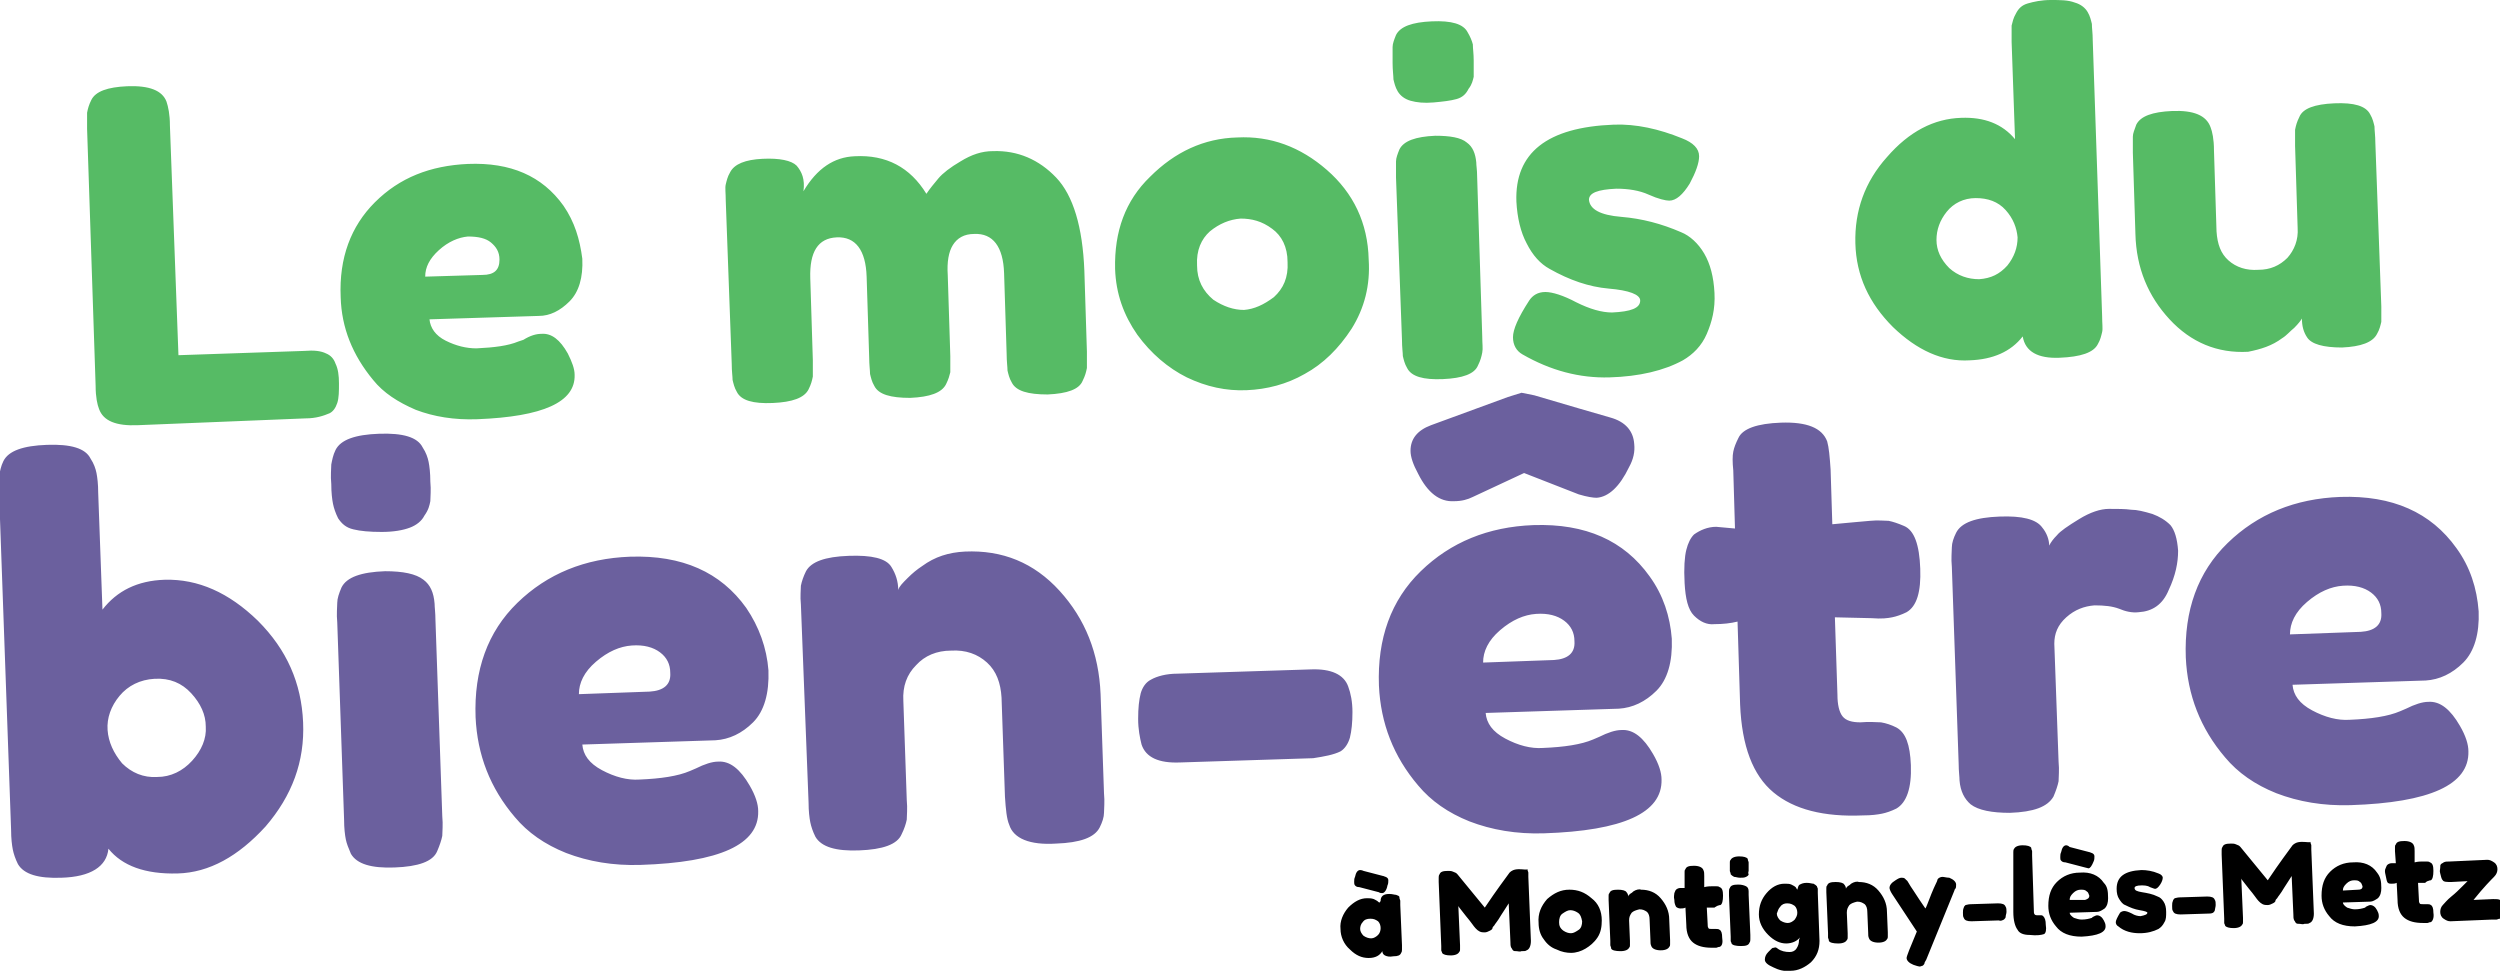
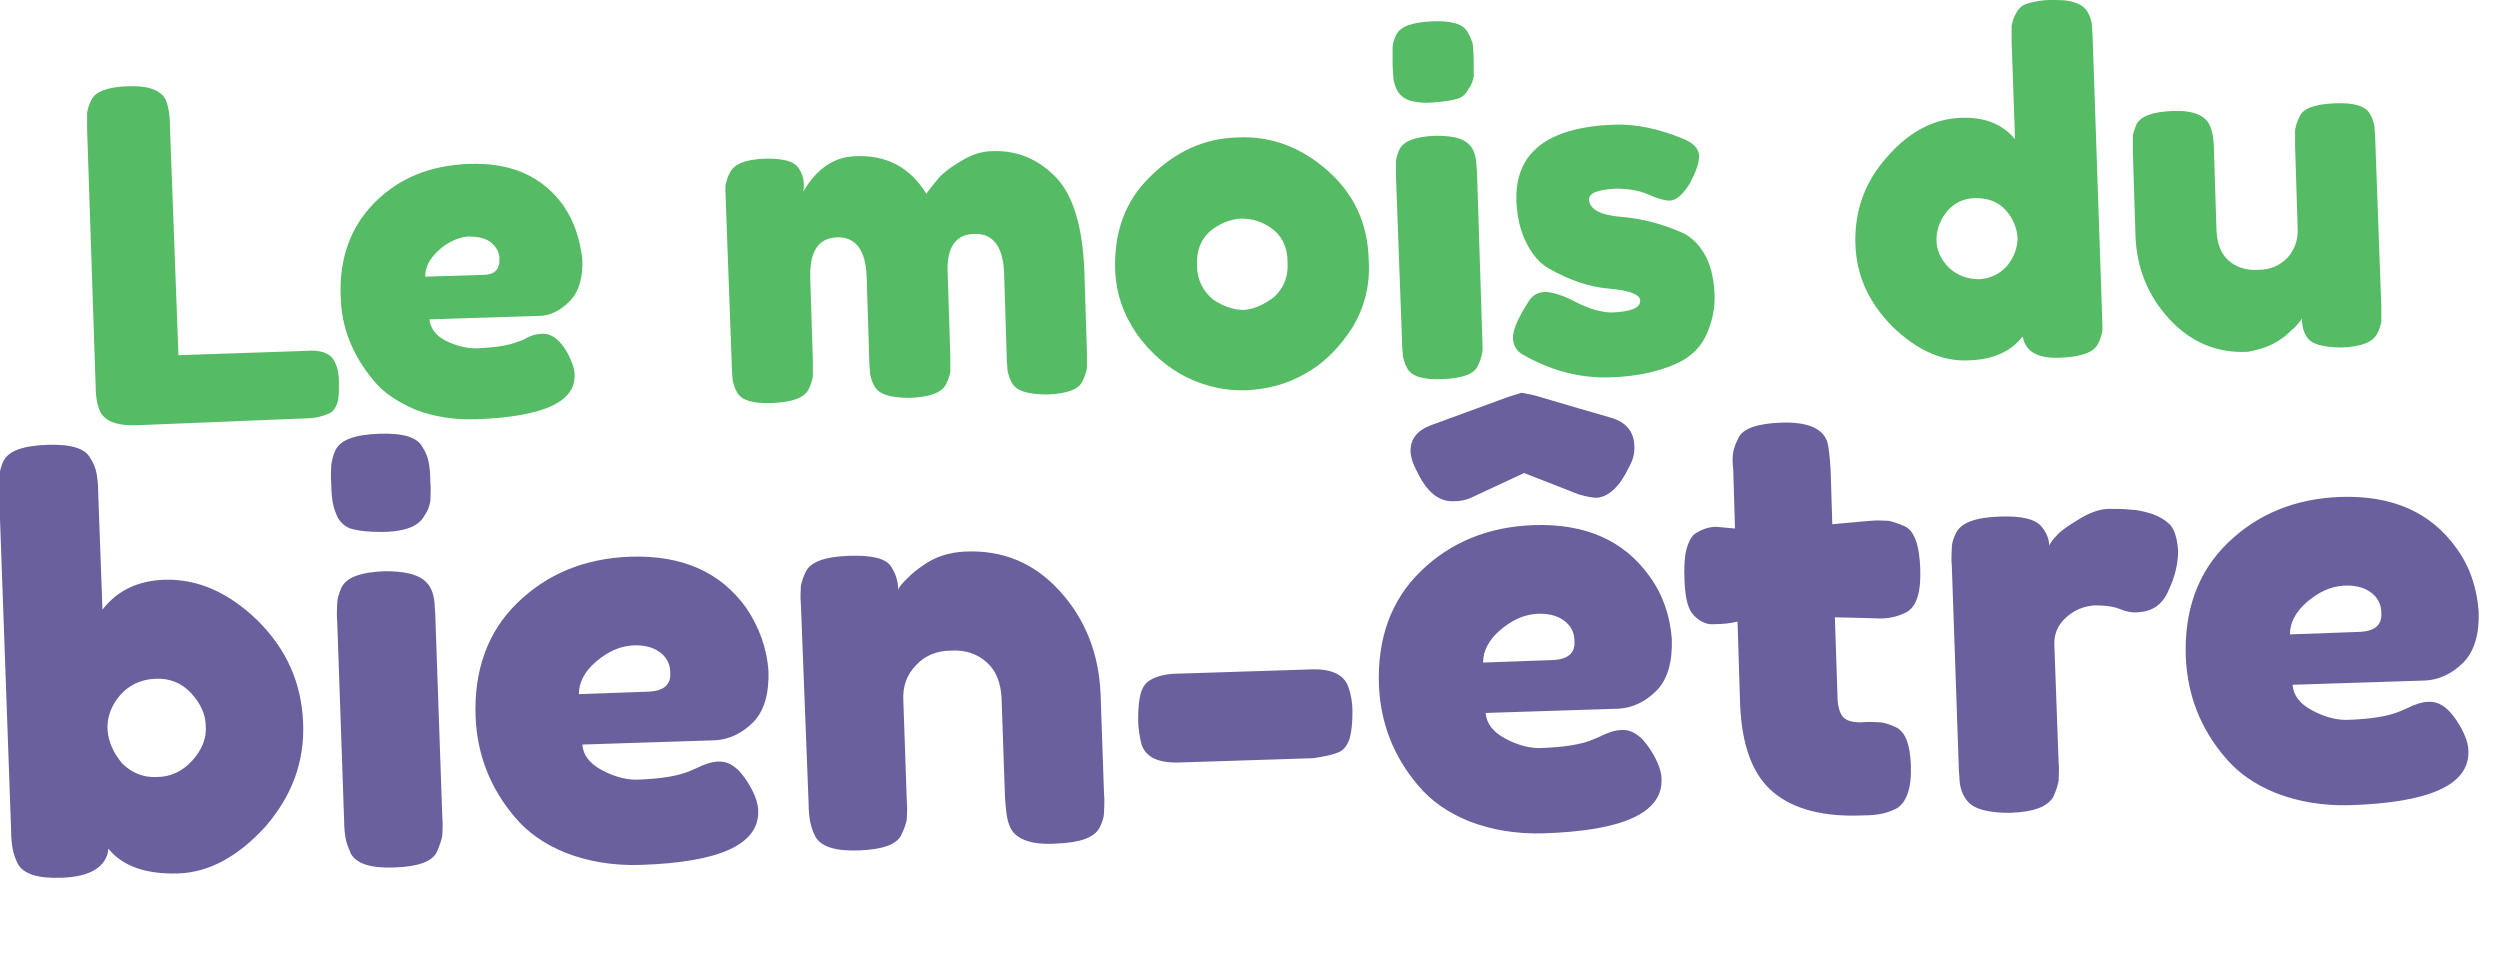
<svg xmlns="http://www.w3.org/2000/svg" version="1.1" id="Calque_1" x="0px" y="0px" viewBox="0 0 292.8 113.7" style="enable-background:new 0 0 292.8 113.7;" xml:space="preserve">
  <style type="text/css">
	.st0{fill:#6B609E;}
	.st1{fill:#56BB65;}
</style>
  <g>
    <path class="st0" d="M268.2,74.3c0-1.3,0.6-2.6,2-3.8c1.4-1.2,2.8-1.8,4.2-1.9c1.4-0.1,2.5,0.2,3.3,0.8c0.8,0.6,1.2,1.4,1.2,2.4   c0.1,1.4-0.8,2.1-2.4,2.2L268.2,74.3z M287.7,64.2c-3-4.2-7.5-6.2-13.6-6c-5.3,0.2-9.7,2-13.2,5.4c-3.5,3.4-5.1,7.9-4.9,13.4   c0.2,4.4,1.7,8.3,4.6,11.7c1.5,1.8,3.5,3.2,6,4.2c2.6,1,5.5,1.5,8.7,1.4c9.3-0.3,13.9-2.4,13.8-6.3c0-0.8-0.3-1.8-1-3   c-1.1-1.9-2.3-2.9-3.7-2.8c-0.7,0-1.6,0.3-2.6,0.8l-0.7,0.3c-1.4,0.6-3.4,0.9-5.9,1c-1.4,0.1-2.9-0.3-4.4-1.1   c-1.5-0.8-2.2-1.8-2.3-3l15.6-0.5c1.6-0.1,3.1-0.8,4.4-2.1c1.3-1.3,1.9-3.4,1.8-6C290.1,68.9,289.3,66.4,287.7,64.2 M249.6,59.7   c-0.7-0.1-1.6-0.1-2.6-0.1c-1,0-2.2,0.4-3.5,1.2c-1.3,0.8-2.2,1.4-2.6,1.9c-0.4,0.4-0.7,0.8-0.9,1.2c0-0.7-0.3-1.5-0.8-2.1   c-0.7-1-2.4-1.4-5-1.3c-2.8,0.1-4.5,0.7-5.1,1.9c-0.3,0.6-0.5,1.2-0.5,1.7c0,0.5-0.1,1.3,0,2.3l0.8,23.1c0,0.8,0.1,1.5,0.1,1.9   c0.1,1.3,0.6,2.2,1.3,2.8c0.9,0.7,2.5,1,4.6,1c2.8-0.1,4.4-0.7,5.1-1.9c0.3-0.7,0.5-1.3,0.6-1.8c0-0.5,0.1-1.3,0-2.3l-0.5-13.8   c0-1.2,0.4-2.2,1.4-3.1c1-0.9,2.1-1.3,3.3-1.4c1.2,0,2.1,0.1,2.9,0.4c0.7,0.3,1.5,0.5,2.3,0.4c1.6-0.1,2.8-0.9,3.5-2.6   c0.8-1.7,1.1-3.2,1.1-4.6c-0.1-1.4-0.4-2.4-0.9-3c-0.6-0.6-1.3-1-2.1-1.3C251.1,59.9,250.3,59.7,249.6,59.7 M221.6,72.3   c0.5-0.1,1.1-0.3,1.7-0.6c1.2-0.7,1.7-2.4,1.6-5.1c-0.1-2.8-0.7-4.5-1.9-5c-0.7-0.3-1.3-0.5-1.8-0.6c-0.5,0-1.2-0.1-2.2,0   s-2.4,0.2-4.4,0.4l-0.2-6.4c-0.1-1.5-0.2-2.6-0.4-3.3c-0.6-1.6-2.4-2.3-5.4-2.2c-2.8,0.1-4.5,0.7-5,1.8c-0.3,0.6-0.5,1.1-0.6,1.6   c-0.1,0.5-0.1,1.2,0,2.2l0.2,6.8l-2.2-0.2c-1,0-1.9,0.4-2.6,0.9c-0.4,0.4-0.7,1-0.9,1.8c-0.2,0.8-0.3,2.1-0.2,3.9   c0.1,1.8,0.4,3.1,1.1,3.8c0.7,0.7,1.5,1.1,2.4,1c1,0,1.9-0.1,2.7-0.3l0.3,9.7c0.2,4.9,1.5,8.3,3.9,10.3c2.4,2,5.9,2.9,10.5,2.7   c1,0,1.7-0.1,2.2-0.2c0.5-0.1,1.1-0.3,1.7-0.6c1.2-0.7,1.8-2.4,1.7-5.1c-0.1-2.4-0.6-3.8-1.7-4.4c-0.6-0.3-1.2-0.5-1.8-0.6   c-0.6,0-1.3-0.1-2.4,0c-1,0-1.7-0.2-2.1-0.7c-0.4-0.5-0.6-1.4-0.6-2.5l-0.3-9.1l4.3,0.1C220.4,72.5,221.1,72.4,221.6,72.3    M173.7,77.6c0-1.3,0.6-2.6,2-3.8s2.8-1.8,4.2-1.9c1.4-0.1,2.5,0.2,3.3,0.8c0.8,0.6,1.2,1.4,1.2,2.4c0.1,1.4-0.8,2.1-2.4,2.2   L173.7,77.6z M193.2,67.5c-3-4.2-7.5-6.2-13.6-6c-5.3,0.2-9.7,2-13.2,5.4s-5.1,7.9-4.9,13.4c0.2,4.4,1.7,8.3,4.6,11.7   c1.5,1.8,3.5,3.2,6,4.2c2.6,1,5.5,1.5,8.7,1.4c9.3-0.3,13.9-2.4,13.8-6.3c0-0.8-0.3-1.8-1-3c-1.1-1.9-2.3-2.9-3.7-2.8   c-0.7,0-1.6,0.3-2.6,0.8l-0.7,0.3c-1.4,0.6-3.4,0.9-5.9,1c-1.4,0.1-2.9-0.3-4.4-1.1c-1.5-0.8-2.2-1.8-2.3-3l15.6-0.5   c1.6-0.1,3.1-0.8,4.4-2.1c1.3-1.3,1.9-3.4,1.8-6.1C195.6,72.2,194.8,69.7,193.2,67.5 M176.6,46.5l-9,3.3c-1.6,0.6-2.4,1.6-2.4,3   c0,0.7,0.3,1.6,0.9,2.7c1.1,2.2,2.5,3.3,4.2,3.2c0.9,0,1.6-0.2,2.2-0.5l6-2.8l6.4,2.5c1,0.3,1.7,0.4,2.1,0.4   c1.4-0.1,2.7-1.3,3.8-3.6c0.5-0.9,0.7-1.8,0.6-2.7c-0.1-1.5-1-2.6-2.8-3.1c-1.8-0.5-4.8-1.4-8.9-2.6l-1.5-0.3L176.6,46.5z M157,88   c0.5-0.3,0.9-0.9,1.1-1.6c0.2-0.8,0.3-1.8,0.3-3s-0.2-2.2-0.5-3c-0.5-1.4-2-2.1-4.4-2l-15.6,0.5c-1.3,0-2.4,0.3-3.1,0.7   c-0.6,0.3-1,0.9-1.2,1.6c-0.2,0.8-0.3,1.7-0.3,3c0,1.2,0.2,2.2,0.4,3c0.5,1.5,2,2.2,4.5,2.1l15.6-0.5C155.1,88.6,156.2,88.4,157,88    M108,66.3c-0.6,0.4-1.1,0.8-1.7,1.4s-1,1-1.1,1.4c0-1-0.3-1.9-0.8-2.7c-0.6-1-2.3-1.4-5-1.3c-2.8,0.1-4.4,0.7-5,1.8   c-0.3,0.6-0.5,1.2-0.6,1.7c0,0.5-0.1,1.2,0,2.2L94.7,94c0,1,0.1,1.8,0.2,2.3c0.1,0.5,0.3,1.1,0.6,1.7c0.7,1.2,2.4,1.7,5.1,1.6   c2.8-0.1,4.5-0.7,5-1.9c0.3-0.6,0.5-1.2,0.6-1.7c0-0.5,0.1-1.3,0-2.3l-0.4-11.6c-0.1-1.7,0.4-3.1,1.5-4.2c1-1.1,2.4-1.7,4.1-1.7   c1.7-0.1,3.1,0.4,4.2,1.4c1.1,1,1.6,2.4,1.7,4.1l0.4,11.6c0.1,1.5,0.2,2.6,0.5,3.3c0.5,1.6,2.4,2.4,5.5,2.2   c2.8-0.1,4.5-0.7,5.1-1.9c0.3-0.6,0.5-1.2,0.5-1.7c0-0.5,0.1-1.3,0-2.3l-0.4-11.6c-0.2-4.8-1.8-8.8-4.8-12.1s-6.7-4.8-11.1-4.6   C111.1,64.7,109.5,65.2,108,66.3 M67.8,81.3c0-1.3,0.6-2.6,2-3.8c1.4-1.2,2.8-1.8,4.2-1.9c1.4-0.1,2.5,0.2,3.3,0.8   c0.8,0.6,1.2,1.4,1.2,2.4c0.1,1.4-0.8,2.1-2.4,2.2L67.8,81.3z M87.4,71.2c-3-4.2-7.5-6.2-13.6-6c-5.3,0.2-9.7,2-13.2,5.4   c-3.5,3.4-5.1,7.9-4.9,13.4c0.2,4.4,1.7,8.3,4.6,11.7c1.5,1.8,3.5,3.2,6,4.2c2.6,1,5.5,1.5,8.7,1.4c9.3-0.3,13.9-2.4,13.8-6.3   c0-0.8-0.3-1.8-1-3c-1.1-1.9-2.3-2.9-3.7-2.8c-0.7,0-1.6,0.3-2.6,0.8l-0.7,0.3c-1.4,0.6-3.4,0.9-5.9,1c-1.4,0.1-2.9-0.3-4.4-1.1   s-2.2-1.8-2.3-3l15.6-0.5c1.6-0.1,3.1-0.8,4.4-2.1c1.3-1.3,1.9-3.4,1.8-6.1C89.8,75.9,88.9,73.4,87.4,71.2 M50.4,58.7   c0-0.5,0.1-1.3,0-2.3c0-1-0.1-1.8-0.2-2.3c-0.1-0.5-0.3-1.1-0.7-1.7c-0.6-1.2-2.3-1.7-5.1-1.6c-2.8,0.1-4.5,0.7-5.1,1.9   c-0.3,0.6-0.4,1.2-0.5,1.7c0,0.5-0.1,1.3,0,2.3c0,1,0.1,1.8,0.2,2.3c0.1,0.5,0.3,1.1,0.6,1.7c0.4,0.6,0.9,1.1,1.8,1.3   c0.8,0.2,1.9,0.3,3.3,0.3c1.4,0,2.5-0.2,3.3-0.5c0.8-0.3,1.4-0.8,1.7-1.4C50.2,59.7,50.3,59.2,50.4,58.7 M40.3,96   c0,1,0.1,1.8,0.2,2.3c0.1,0.5,0.3,1,0.6,1.7c0.7,1.2,2.4,1.7,5.1,1.6c2.8-0.1,4.5-0.7,5-1.9c0.3-0.7,0.5-1.3,0.6-1.8   c0-0.5,0.1-1.3,0-2.3l-0.8-23c0-0.8-0.1-1.5-0.1-1.9c-0.1-1.3-0.5-2.2-1.3-2.8c-0.9-0.7-2.4-1-4.5-1c-2.8,0.1-4.5,0.7-5.1,1.9   c-0.3,0.7-0.5,1.3-0.5,1.8c0,0.5-0.1,1.3,0,2.3L40.3,96z M12.6,85.5c-0.1-1.4,0.4-2.8,1.4-4s2.4-1.9,4.1-2c1.8-0.1,3.2,0.5,4.3,1.7   c1.1,1.2,1.7,2.5,1.7,3.9c0.1,1.4-0.5,2.8-1.6,4c-1.1,1.2-2.5,1.9-4.1,1.9c-1.6,0.1-3-0.5-4.1-1.6C13.3,88.2,12.7,86.9,12.6,85.5    M12,71.4l-0.5-13.7c0-1-0.1-1.8-0.2-2.3c-0.1-0.5-0.3-1.1-0.7-1.7c-0.6-1.2-2.3-1.7-5.1-1.6c-2.8,0.1-4.5,0.7-5.1,1.9   c-0.3,0.6-0.4,1.2-0.5,1.7c0,0.5-0.1,1.3,0,2.3l1.4,39.2c0,1,0.1,1.8,0.2,2.3c0.1,0.5,0.3,1.1,0.6,1.7c0.7,1.2,2.4,1.7,5.1,1.6   c3.4-0.1,5.3-1.3,5.5-3.4c1.6,2,4.3,3,8.1,2.9c3.7-0.1,7.1-2,10.3-5.5c3.1-3.6,4.6-7.6,4.4-12.2c-0.2-4.6-1.9-8.5-5.3-11.9   c-3.4-3.3-7-4.9-10.9-4.8C16.1,68,13.7,69.2,12,71.4" />
-     <path d="M292.1,102.7c0.3-0.3,0.4-0.6,0.4-0.9c0-0.3-0.1-0.6-0.4-0.8s-0.5-0.3-0.8-0.3l-4.4,0.2c-0.3,0-0.5,0-0.7,0.1   c-0.1,0.1-0.2,0.1-0.3,0.2c-0.1,0.1-0.1,0.2-0.1,0.4c0,0.2-0.1,0.4,0,0.7s0.1,0.6,0.3,0.8c0.1,0.2,0.5,0.2,1,0.2l1.9-0.1   c0,0-0.2,0.2-0.6,0.6c-0.4,0.4-0.8,0.8-1.3,1.2c-0.5,0.4-0.8,0.8-1,1c-0.2,0.2-0.3,0.5-0.3,0.8c0,0.3,0.1,0.6,0.4,0.8   s0.5,0.3,0.8,0.3l4.9-0.2c0.2,0,0.4,0,0.5,0c0.1,0,0.2-0.1,0.4-0.1c0.1-0.1,0.2-0.2,0.3-0.4c0-0.2,0.1-0.4,0.1-0.7s0-0.5-0.1-0.7   c-0.1-0.2-0.2-0.3-0.3-0.4c-0.2-0.1-0.4-0.1-0.8-0.1l-2.3,0.1C290.9,103.9,291.8,103,292.1,102.7 M284.3,103.2   c0.1,0,0.2-0.1,0.4-0.1c0.2-0.1,0.3-0.5,0.3-1.1c0-0.6-0.1-0.9-0.4-1c-0.1-0.1-0.3-0.1-0.4-0.1s-0.3,0-0.5,0c-0.2,0-0.5,0-0.9,0.1   l0-1.3c0-0.3,0-0.5-0.1-0.7c-0.1-0.3-0.5-0.5-1.1-0.5c-0.6,0-0.9,0.1-1,0.4c-0.1,0.1-0.1,0.2-0.1,0.3c0,0.1,0,0.3,0,0.5l0.1,1.4   l-0.5,0c-0.2,0-0.4,0.1-0.5,0.2c-0.1,0.1-0.1,0.2-0.2,0.4s-0.1,0.4,0,0.8s0.1,0.6,0.2,0.8s0.3,0.2,0.5,0.2c0.2,0,0.4,0,0.6-0.1   l0.1,2c0,1,0.3,1.7,0.8,2.1c0.5,0.4,1.2,0.6,2.2,0.6c0.2,0,0.3,0,0.5,0c0.1,0,0.2-0.1,0.4-0.1c0.2-0.1,0.4-0.5,0.3-1.1   c0-0.5-0.1-0.8-0.3-0.9c-0.1-0.1-0.3-0.1-0.4-0.1c-0.1,0-0.3,0-0.5,0c-0.2,0-0.4,0-0.4-0.1c-0.1-0.1-0.1-0.3-0.1-0.5l-0.1-1.9   l0.9,0C284,103.3,284.2,103.3,284.3,103.2 M274.4,104.3c0-0.3,0.1-0.5,0.4-0.8s0.6-0.4,0.9-0.4c0.3,0,0.5,0,0.7,0.2   c0.2,0.1,0.2,0.3,0.3,0.5c0,0.3-0.2,0.4-0.5,0.4L274.4,104.3z M278.4,102.2c-0.6-0.9-1.6-1.3-2.8-1.2c-1.1,0-2,0.4-2.7,1.1   c-0.7,0.7-1,1.6-1,2.8c0,0.9,0.3,1.7,0.9,2.4c0.3,0.4,0.7,0.7,1.2,0.9s1.1,0.3,1.8,0.3c1.9-0.1,2.9-0.5,2.8-1.3   c0-0.2-0.1-0.4-0.2-0.6c-0.2-0.4-0.5-0.6-0.8-0.6c-0.1,0-0.3,0.1-0.5,0.2l-0.1,0.1c-0.3,0.1-0.7,0.2-1.2,0.2   c-0.3,0-0.6-0.1-0.9-0.2c-0.3-0.2-0.5-0.4-0.5-0.6l3.2-0.1c0.3,0,0.6-0.2,0.9-0.4c0.3-0.3,0.4-0.7,0.4-1.2   C278.9,103.2,278.8,102.7,278.4,102.2 M269.6,98.6c-0.6,0-0.9,0.2-1.1,0.4c-0.5,0.7-1.5,2-2.9,4.1l-3.2-3.9l-0.1-0.1   c-0.1-0.1-0.2-0.1-0.4-0.2c-0.2-0.1-0.4-0.1-0.6-0.1c-0.6,0-0.9,0.1-1,0.4c-0.1,0.1-0.1,0.3-0.1,0.4c0,0.1,0,0.3,0,0.5l0.3,7.5   c0,0.2,0,0.4,0,0.5c0,0.1,0.1,0.2,0.1,0.3c0.1,0.2,0.5,0.3,1,0.3c0.6,0,0.9-0.2,1-0.4c0.1-0.1,0.1-0.2,0.1-0.3c0-0.1,0-0.3,0-0.5   l-0.2-4.6c0,0.1,0.3,0.4,0.9,1.2c0.6,0.7,0.9,1.2,1.1,1.4l0.1,0.1c0.1,0.1,0.2,0.2,0.4,0.3c0.2,0.1,0.4,0.1,0.6,0.1   c0.2,0,0.4-0.1,0.6-0.2c0.2-0.1,0.3-0.2,0.3-0.3c0-0.1,0.1-0.2,0.2-0.3c0.1-0.2,0.4-0.5,0.8-1.2c0.4-0.6,0.7-1.1,0.9-1.4l0.2,4.5   c0,0.3,0,0.5,0.1,0.7c0.1,0.1,0.1,0.2,0.2,0.3c0.1,0.1,0.2,0.1,0.4,0.1s0.4,0.1,0.6,0c0.3,0,0.5,0,0.6-0.1c0.3-0.1,0.5-0.5,0.5-1.1   l-0.3-7.5c0-0.2,0-0.4,0-0.5c0-0.1-0.1-0.2-0.1-0.4C270.5,98.7,270.2,98.6,269.6,98.6 M259.2,106.9c0.1-0.1,0.2-0.2,0.2-0.3   s0.1-0.4,0.1-0.6c0-0.2,0-0.5-0.1-0.6c-0.1-0.3-0.4-0.4-0.9-0.4l-3.2,0.1c-0.3,0-0.5,0.1-0.6,0.1c-0.1,0.1-0.2,0.2-0.2,0.3   c-0.1,0.2-0.1,0.4-0.1,0.6c0,0.3,0,0.5,0.1,0.6c0.1,0.3,0.4,0.4,0.9,0.4l3.2-0.1C258.8,107,259,107,259.2,106.9 M250.6,109.3   c0.9,0,1.6-0.2,2.2-0.5c0.3-0.2,0.5-0.4,0.7-0.8c0.2-0.3,0.2-0.7,0.2-1.2c0-0.5-0.1-0.9-0.3-1.2c-0.2-0.3-0.4-0.5-0.7-0.6   c-0.6-0.3-1.2-0.4-1.8-0.5c-0.6-0.1-0.9-0.2-0.9-0.5c0-0.2,0.3-0.3,0.8-0.3c0.3,0,0.7,0,1,0.2c0.3,0.1,0.5,0.2,0.6,0.2   c0.2,0,0.4-0.2,0.6-0.5c0.2-0.3,0.3-0.6,0.3-0.8c0-0.2-0.2-0.4-0.5-0.5c-0.7-0.3-1.4-0.4-2-0.4c-2,0.1-2.9,0.8-2.9,2.2   c0,0.5,0.1,0.9,0.3,1.2c0.2,0.3,0.4,0.6,0.7,0.7c0.6,0.3,1.1,0.5,1.7,0.6c0.6,0.1,0.9,0.2,0.9,0.3c0,0.2-0.3,0.3-0.8,0.4   c-0.3,0-0.7-0.1-1-0.3c-0.4-0.2-0.7-0.3-0.9-0.3s-0.4,0.1-0.5,0.2c-0.3,0.5-0.5,0.9-0.5,1.1c0,0.2,0.1,0.4,0.3,0.5   C248.8,109.1,249.7,109.3,250.6,109.3 M242.4,105.4c0-0.3,0.1-0.5,0.4-0.8s0.6-0.4,0.9-0.4c0.3,0,0.5,0,0.7,0.2   c0.2,0.1,0.2,0.3,0.3,0.5c0,0.3-0.2,0.4-0.5,0.5L242.4,105.4z M246.4,103.4c-0.6-0.9-1.6-1.3-2.8-1.2c-1.1,0-2,0.4-2.7,1.1   s-1,1.6-1,2.8c0,0.9,0.3,1.7,0.9,2.4c0.3,0.4,0.7,0.7,1.2,0.9s1.1,0.3,1.8,0.3c1.9-0.1,2.9-0.5,2.8-1.3c0-0.2-0.1-0.4-0.2-0.6   c-0.2-0.4-0.5-0.6-0.8-0.6c-0.1,0-0.3,0.1-0.5,0.2l-0.1,0.1c-0.3,0.1-0.7,0.2-1.2,0.2c-0.3,0-0.6-0.1-0.9-0.2   c-0.3-0.2-0.5-0.4-0.5-0.6l3.2-0.1c0.3,0,0.6-0.2,0.9-0.4c0.3-0.3,0.4-0.7,0.4-1.2C246.9,104.3,246.8,103.8,246.4,103.4    M245.2,100.9c0.1-0.2,0.1-0.4,0.1-0.6c0-0.2-0.1-0.3-0.3-0.4c-0.1,0-0.2-0.1-0.3-0.1l-2.3-0.6C242.2,99,242,99,242,99   c-0.3,0-0.5,0.3-0.6,0.8c-0.1,0.2-0.1,0.4-0.1,0.6s0,0.3,0.1,0.4c0.1,0.1,0.2,0.2,0.5,0.2l2.3,0.6l0.4,0.1   C244.8,101.7,245,101.4,245.2,100.9 M235.8,106.8c0,1,0.2,1.7,0.5,2.1c0.2,0.4,0.7,0.6,1.4,0.6c0.9,0.1,1.4,0,1.7-0.1   c0.2-0.1,0.3-0.5,0.2-1.1c0-0.5-0.1-0.8-0.3-1c-0.1-0.1-0.2-0.1-0.2-0.1c-0.1,0-0.2,0-0.4,0c-0.2,0-0.3,0-0.4-0.1   c-0.1-0.1-0.1-0.3-0.1-0.6l-0.2-6.3c0-0.2,0-0.4,0-0.5c0-0.1-0.1-0.2-0.1-0.4c-0.1-0.2-0.5-0.3-1-0.3c-0.6,0-0.9,0.2-1,0.4   c-0.1,0.1-0.1,0.3-0.1,0.4c0,0.1,0,0.3,0,0.5L235.8,106.8z M234.7,107.7c0.1-0.1,0.2-0.2,0.2-0.3c0-0.2,0.1-0.4,0.1-0.6   s0-0.5-0.1-0.6c-0.1-0.3-0.4-0.4-0.9-0.4l-3.2,0.1c-0.3,0-0.5,0.1-0.6,0.1c-0.1,0.1-0.2,0.2-0.2,0.3c-0.1,0.2-0.1,0.4-0.1,0.6   c0,0.2,0,0.5,0.1,0.6c0.1,0.3,0.4,0.4,0.9,0.4l3.2-0.1C234.3,107.9,234.5,107.8,234.7,107.7 M227.5,102.7c-0.2,0-0.4,0.1-0.5,0.2   c-0.1,0.1-0.1,0.2-0.1,0.2c0,0.1-0.3,0.6-0.7,1.6c-0.4,1-0.6,1.6-0.7,1.7c-0.4-0.6-0.9-1.3-1.4-2.1c-0.5-0.7-0.7-1.2-0.8-1.2   c-0.1-0.1-0.1-0.1-0.2-0.2c-0.1-0.1-0.3-0.1-0.4-0.1c-0.2,0-0.4,0.1-0.7,0.3c-0.5,0.3-0.7,0.6-0.7,0.9c0,0.1,0.1,0.4,0.3,0.7   l2.9,4.4c-0.8,1.9-1.2,2.9-1.2,3.1c0,0.3,0.3,0.6,0.8,0.8c0.3,0.1,0.6,0.2,0.7,0.2c0.2,0,0.3-0.1,0.4-0.1c0.1-0.1,0.2-0.2,0.2-0.3   c0-0.1,0.1-0.2,0.2-0.4l3.3-8.1c0,0,0-0.1,0.1-0.2c0.1-0.1,0.1-0.3,0.1-0.5c0-0.3-0.3-0.6-0.8-0.8   C228,102.8,227.7,102.7,227.5,102.7 M216.8,103.5c-0.1,0.1-0.2,0.2-0.4,0.3c-0.1,0.1-0.2,0.2-0.2,0.3c0-0.2-0.1-0.4-0.2-0.5   c-0.1-0.2-0.5-0.3-1-0.3c-0.6,0-0.9,0.1-1,0.4c-0.1,0.1-0.1,0.2-0.1,0.3c0,0.1,0,0.3,0,0.5l0.2,4.8c0,0.2,0,0.4,0,0.5   c0,0.1,0.1,0.2,0.1,0.4c0.1,0.2,0.5,0.3,1.1,0.3c0.6,0,0.9-0.2,1-0.4c0.1-0.1,0.1-0.2,0.1-0.3c0-0.1,0-0.3,0-0.5l-0.1-2.4   c0-0.4,0.1-0.6,0.3-0.9c0.2-0.2,0.5-0.3,0.9-0.4c0.4,0,0.6,0.1,0.9,0.3c0.2,0.2,0.3,0.5,0.3,0.9l0.1,2.4c0,0.3,0,0.5,0.1,0.7   c0.1,0.3,0.5,0.5,1.1,0.5c0.6,0,0.9-0.2,1-0.4c0.1-0.1,0.1-0.2,0.1-0.3c0-0.1,0-0.3,0-0.5l-0.1-2.4c0-1-0.4-1.8-1-2.5s-1.4-1-2.3-1   C217.5,103.2,217.1,103.3,216.8,103.5 M208.5,106.2c0.2-0.3,0.5-0.4,0.8-0.4c0.4,0,0.6,0.1,0.9,0.3c0.2,0.2,0.3,0.5,0.3,0.8   c0,0.3-0.1,0.5-0.3,0.8c-0.2,0.2-0.5,0.4-0.8,0.4c-0.3,0-0.6-0.1-0.9-0.3c-0.2-0.2-0.4-0.5-0.4-0.8   C208.2,106.7,208.3,106.4,208.5,106.2 M210.7,110.1c0,0.4-0.1,0.7-0.3,1s-0.5,0.4-0.8,0.4c-0.5,0-1-0.1-1.4-0.4   c-0.1-0.1-0.3-0.2-0.4-0.1c-0.1,0-0.2,0-0.3,0.1c-0.1,0.1-0.2,0.2-0.4,0.4c-0.3,0.3-0.4,0.6-0.4,0.9c0,0.3,0.3,0.6,1,0.9   c0.6,0.3,1.3,0.5,2,0.4c0.9,0,1.7-0.4,2.4-1c0.7-0.7,1-1.5,1-2.5l-0.2-5.6c0-0.2,0-0.4,0-0.5c0-0.1-0.1-0.2-0.1-0.3   c-0.1-0.1-0.2-0.2-0.4-0.3c-0.2,0-0.4-0.1-0.8-0.1c-0.4,0-0.6,0.1-0.8,0.2c-0.2,0.1-0.2,0.3-0.3,0.6c-0.1-0.1-0.1-0.2-0.2-0.3   s-0.3-0.2-0.5-0.3s-0.5-0.1-0.8-0.1c-0.8,0-1.5,0.4-2.1,1.1c-0.6,0.7-0.9,1.5-0.9,2.5c0,0.9,0.4,1.7,1.1,2.4c0.7,0.7,1.4,1,2.1,1   c0.7,0,1.3-0.3,1.6-0.7L210.7,110.1z M204.8,102c0-0.1,0-0.3,0-0.5s0-0.4,0-0.5s-0.1-0.2-0.1-0.4c-0.1-0.2-0.5-0.3-1-0.3   c-0.6,0-0.9,0.2-1,0.4c-0.1,0.1-0.1,0.2-0.1,0.3s0,0.3,0,0.5s0,0.4,0,0.5c0,0.1,0.1,0.2,0.1,0.4c0.1,0.1,0.2,0.2,0.4,0.3   c0.2,0,0.4,0.1,0.7,0.1c0.3,0,0.5,0,0.7-0.1c0.2-0.1,0.3-0.2,0.3-0.3C204.7,102.2,204.8,102.1,204.8,102 M202.7,109.7   c0,0.2,0,0.4,0,0.5c0,0.1,0.1,0.2,0.1,0.3c0.1,0.2,0.5,0.3,1.1,0.3c0.6,0,0.9-0.1,1-0.4c0.1-0.1,0.1-0.3,0.1-0.4c0-0.1,0-0.3,0-0.5   l-0.2-4.7c0-0.2,0-0.3,0-0.4c0-0.3-0.1-0.5-0.3-0.6c-0.2-0.1-0.5-0.2-0.9-0.2c-0.6,0-0.9,0.1-1,0.4c-0.1,0.1-0.1,0.3-0.1,0.4   c0,0.1,0,0.3,0,0.5L202.7,109.7z M201.1,106.1c0.1,0,0.2-0.1,0.4-0.1c0.2-0.1,0.3-0.5,0.3-1.1c0-0.6-0.1-0.9-0.4-1   c-0.1-0.1-0.3-0.1-0.4-0.1c-0.1,0-0.3,0-0.5,0c-0.2,0-0.5,0-0.9,0.1l0-1.3c0-0.3,0-0.5-0.1-0.7c-0.1-0.3-0.5-0.5-1.1-0.5   c-0.6,0-0.9,0.1-1,0.4c-0.1,0.1-0.1,0.2-0.1,0.3c0,0.1,0,0.3,0,0.5l0,1.4l-0.5,0c-0.2,0-0.4,0.1-0.5,0.2c-0.1,0.1-0.1,0.2-0.2,0.4   c0,0.2-0.1,0.4,0,0.8c0,0.4,0.1,0.6,0.2,0.8c0.1,0.1,0.3,0.2,0.5,0.2c0.2,0,0.4,0,0.6-0.1l0.1,2c0,1,0.3,1.7,0.8,2.1   c0.5,0.4,1.2,0.6,2.2,0.6c0.2,0,0.3,0,0.5,0c0.1,0,0.2-0.1,0.4-0.1c0.3-0.1,0.4-0.5,0.3-1.1c0-0.5-0.1-0.8-0.3-0.9   c-0.1-0.1-0.3-0.1-0.4-0.1c-0.1,0-0.3,0-0.5,0c-0.2,0-0.4,0-0.4-0.1c-0.1-0.1-0.1-0.3-0.1-0.5l-0.1-1.9l0.9,0   C200.9,106.2,201,106.2,201.1,106.1 M191.3,104.4c-0.1,0.1-0.2,0.2-0.4,0.3c-0.1,0.1-0.2,0.2-0.2,0.3c0-0.2-0.1-0.4-0.2-0.5   c-0.1-0.2-0.5-0.3-1-0.3c-0.6,0-0.9,0.1-1,0.4c-0.1,0.1-0.1,0.2-0.1,0.3c0,0.1,0,0.3,0,0.5l0.2,4.8c0,0.2,0,0.4,0,0.5   c0,0.1,0.1,0.2,0.1,0.4c0.1,0.2,0.5,0.3,1.1,0.3c0.6,0,0.9-0.2,1-0.4c0.1-0.1,0.1-0.2,0.1-0.3c0-0.1,0-0.3,0-0.5l-0.1-2.4   c0-0.4,0.1-0.6,0.3-0.9c0.2-0.2,0.5-0.3,0.9-0.4c0.4,0,0.6,0.1,0.9,0.3c0.2,0.2,0.3,0.5,0.3,0.9l0.1,2.4c0,0.3,0,0.5,0.1,0.7   c0.1,0.3,0.5,0.5,1.1,0.5c0.6,0,0.9-0.2,1-0.4c0.1-0.1,0.1-0.2,0.1-0.3c0-0.1,0-0.3,0-0.5l-0.1-2.4c0-1-0.4-1.8-1-2.5   c-0.6-0.7-1.4-1-2.3-1C192,104.1,191.6,104.2,191.3,104.4 M182.6,108c0-0.4,0.1-0.8,0.4-1c0.3-0.2,0.6-0.4,0.9-0.4   c0.3,0,0.6,0.1,0.9,0.3c0.3,0.2,0.4,0.5,0.5,1c0,0.4-0.1,0.8-0.4,1c-0.3,0.2-0.6,0.4-0.9,0.4c-0.3,0-0.6-0.1-0.9-0.3   C182.7,108.7,182.6,108.4,182.6,108 M180.2,108.1c0,0.7,0.2,1.4,0.6,1.9c0.4,0.6,0.9,1,1.5,1.2c0.6,0.3,1.2,0.4,1.7,0.4   c0.6,0,1.2-0.2,1.7-0.5c0.5-0.3,1-0.7,1.4-1.3s0.5-1.3,0.5-2c0-1.1-0.4-2-1.2-2.6c-0.8-0.7-1.6-1-2.6-1c-1,0-1.8,0.4-2.6,1.1   C180.5,106.1,180.1,107,180.2,108.1 M177.9,101.8c-0.6,0-0.9,0.2-1.1,0.4c-0.5,0.7-1.5,2-2.9,4.1l-3.2-3.9l-0.1-0.1   c-0.1-0.1-0.2-0.1-0.4-0.2c-0.2-0.1-0.4-0.1-0.6-0.1c-0.6,0-0.9,0.1-1,0.4c-0.1,0.1-0.1,0.3-0.1,0.4c0,0.1,0,0.3,0,0.5l0.3,7.5   c0,0.2,0,0.4,0,0.5c0,0.1,0.1,0.2,0.1,0.3c0.1,0.2,0.5,0.3,1,0.3c0.6,0,0.9-0.2,1-0.4c0.1-0.1,0.1-0.2,0.1-0.3c0-0.1,0-0.3,0-0.5   l-0.2-4.6c0,0.1,0.3,0.4,0.9,1.2c0.6,0.7,0.9,1.2,1.1,1.4l0.1,0.1c0.1,0.1,0.2,0.2,0.4,0.3c0.2,0.1,0.4,0.1,0.6,0.1   c0.2,0,0.4-0.1,0.6-0.2c0.2-0.1,0.3-0.2,0.3-0.3s0.1-0.2,0.2-0.3c0.1-0.2,0.4-0.5,0.8-1.2c0.4-0.6,0.7-1.1,0.9-1.4l0.2,4.5   c0,0.3,0,0.5,0.1,0.7c0.1,0.1,0.1,0.2,0.2,0.3c0.1,0.1,0.2,0.1,0.4,0.1c0.2,0,0.4,0.1,0.6,0c0.3,0,0.5,0,0.6-0.1   c0.3-0.1,0.5-0.5,0.5-1.1l-0.3-7.5c0-0.2,0-0.4,0-0.5c0-0.1-0.1-0.2-0.1-0.4C178.8,101.9,178.4,101.8,177.9,101.8 M159.6,108   c0.2-0.3,0.5-0.4,0.9-0.4s0.6,0.1,0.9,0.3c0.2,0.2,0.3,0.5,0.3,0.8c0,0.3-0.1,0.6-0.3,0.8s-0.5,0.4-0.8,0.4c-0.3,0-0.6-0.1-0.9-0.3   c-0.2-0.2-0.4-0.5-0.4-0.8C159.3,108.5,159.4,108.2,159.6,108 M162.5,103.7c0.1-0.2,0.1-0.4,0.1-0.6s-0.1-0.3-0.3-0.4   c-0.1,0-0.2-0.1-0.3-0.1l-2.3-0.6c-0.2-0.1-0.4-0.1-0.4-0.1c-0.3,0-0.5,0.3-0.6,0.8c-0.1,0.2-0.1,0.4-0.1,0.6c0,0.1,0,0.3,0.1,0.4   c0.1,0.1,0.2,0.2,0.5,0.2l2.3,0.6c0.1,0.1,0.3,0.1,0.4,0.1C162.1,104.6,162.4,104.3,162.5,103.7 M161.4,105.6   c-0.1-0.1-0.3-0.2-0.5-0.3c-0.3-0.1-0.5-0.1-0.8-0.1c-0.8,0-1.5,0.4-2.2,1.1c-0.6,0.7-1,1.6-0.9,2.5c0,0.9,0.4,1.8,1.1,2.4   c0.7,0.7,1.4,1,2.2,1c0.8,0,1.3-0.3,1.6-0.8c0,0.2,0.1,0.4,0.3,0.5c0.2,0.1,0.5,0.2,1,0.1c0.5,0,0.8-0.1,0.9-0.4   c0.1-0.1,0.1-0.3,0.1-0.4c0-0.1,0-0.3,0-0.5l-0.2-4.7c0-0.2,0-0.4,0-0.5c0-0.1-0.1-0.2-0.1-0.4s-0.2-0.2-0.4-0.3   c-0.2,0-0.4-0.1-0.8-0.1c-0.7,0-1,0.3-1,0.8C161.6,105.8,161.5,105.7,161.4,105.6" />
    <path class="st1" d="M267.3,39.6c0.5-0.3,0.9-0.8,1.4-1.2c0.5-0.5,0.8-0.9,0.9-1.1c0,0.9,0.2,1.6,0.6,2.2c0.5,0.8,1.9,1.2,4.1,1.2   c2.2-0.1,3.6-0.6,4.1-1.6c0.3-0.5,0.4-1,0.5-1.4c0-0.4,0-1,0-1.8l-0.7-19.2c0-0.8-0.1-1.4-0.1-1.9c-0.1-0.4-0.2-0.9-0.5-1.4   c-0.5-1-1.9-1.4-4.2-1.3c-2.3,0.1-3.7,0.6-4.1,1.6c-0.3,0.6-0.4,1-0.5,1.5c0,0.4,0,1,0,1.9l0.3,9.6c0.1,1.4-0.4,2.6-1.2,3.5   c-0.9,0.9-2,1.4-3.4,1.4c-1.4,0.1-2.6-0.3-3.5-1.1c-0.9-0.8-1.3-1.9-1.4-3.4l-0.3-9.5c0-1.3-0.2-2.2-0.4-2.7c-0.5-1.4-2-2-4.5-1.9   c-2.3,0.1-3.7,0.6-4.2,1.6c-0.2,0.6-0.4,1-0.4,1.4s0,1,0,1.9l0.3,9.5c0.1,4,1.5,7.3,4,10c2.5,2.7,5.6,4,9.2,3.8   C264.8,40.9,266.1,40.5,267.3,39.6 M226.8,28.1c0-1.2,0.4-2.3,1.2-3.3s2-1.6,3.4-1.6s2.6,0.4,3.5,1.4c0.9,1,1.3,2.1,1.4,3.2   c0,1.2-0.4,2.3-1.2,3.3c-0.9,1-1.9,1.5-3.3,1.6c-1.3,0-2.5-0.4-3.5-1.3C227.3,30.4,226.8,29.3,226.8,28.1 M235.6,3c0,0.4,0,1,0,1.9   l0.4,11.4c-1.5-1.8-3.6-2.6-6.3-2.5c-3.2,0.1-6.1,1.6-8.7,4.6c-2.6,2.9-3.8,6.3-3.7,10.1c0.1,3.8,1.6,7,4.4,9.8   c2.8,2.7,5.8,4.1,9,3.9c2.7-0.1,4.8-1,6.2-2.8c0.3,1.8,1.8,2.6,4.3,2.5c2.5-0.1,4-0.6,4.5-1.6c0.3-0.5,0.4-1,0.5-1.4s0-1,0-1.9   l-1.1-32.3c0-0.8-0.1-1.4-0.1-1.9c-0.1-0.4-0.2-0.9-0.5-1.4c-0.3-0.5-0.8-0.9-1.5-1.1C242.2,0,241.3,0,240.2,0s-2,0.2-2.7,0.4   c-0.7,0.2-1.1,0.6-1.4,1.2C235.8,2.1,235.7,2.6,235.6,3 M188.5,44.2c3.5-0.1,6.4-0.8,8.6-2c1.2-0.7,2.2-1.7,2.8-3.1s1-2.9,0.9-4.8   c-0.1-1.9-0.5-3.4-1.2-4.6c-0.7-1.2-1.7-2.1-2.7-2.5c-2.3-1-4.6-1.6-7-1.8c-2.5-0.2-3.7-0.9-3.8-2c0-0.8,1-1.2,3.2-1.3   c1.4,0,2.7,0.2,3.8,0.7s2,0.7,2.4,0.7c0.8,0,1.6-0.7,2.4-2c0.7-1.3,1.1-2.4,1.1-3.2c0-0.9-0.7-1.6-2-2.1c-2.7-1.1-5.4-1.7-8-1.6   c-7.8,0.3-11.6,3.3-11.4,9c0.1,1.9,0.5,3.6,1.2,4.9c0.7,1.4,1.6,2.4,2.7,3c2.3,1.3,4.6,2.1,6.9,2.3c2.4,0.2,3.7,0.7,3.7,1.4   c0,0.9-1.1,1.3-3.3,1.4c-1.2,0-2.6-0.4-4.2-1.2c-1.5-0.8-2.8-1.2-3.6-1.2c-0.9,0-1.5,0.4-1.9,1c-1.3,2-1.9,3.4-1.9,4.3   c0,0.9,0.4,1.6,1.1,2C181.6,43.4,185,44.3,188.5,44.2 M172.6,9c0-0.4,0-1,0-1.9c0-0.8-0.1-1.4-0.1-1.9c-0.1-0.4-0.3-0.9-0.6-1.4   c-0.5-1-1.9-1.4-4.2-1.3c-2.3,0.1-3.7,0.6-4.2,1.6c-0.2,0.5-0.4,1-0.4,1.4c0,0.4,0,1,0,1.9c0,0.8,0.1,1.5,0.1,1.9   c0.1,0.4,0.2,0.9,0.5,1.4c0.3,0.5,0.8,0.9,1.5,1.1c0.7,0.2,1.6,0.3,2.7,0.2s2-0.2,2.7-0.4c0.7-0.2,1.1-0.6,1.4-1.2   C172.4,9.9,172.5,9.4,172.6,9 M164.2,39.8c0,0.9,0.1,1.5,0.1,1.9c0.1,0.4,0.2,0.9,0.5,1.4c0.5,1,1.9,1.4,4.2,1.3   c2.3-0.1,3.7-0.6,4.1-1.6c0.3-0.6,0.4-1,0.5-1.5s0-1,0-1.9L173,20.6c0-0.7-0.1-1.2-0.1-1.6c-0.1-1-0.4-1.8-1.1-2.3   c-0.7-0.6-2-0.8-3.7-0.8c-2.3,0.1-3.7,0.6-4.2,1.6c-0.2,0.5-0.4,1-0.4,1.4s0,1,0,1.9L164.2,39.8z M140.2,31.1   c-0.1-1.8,0.5-3.1,1.5-4c1.1-0.9,2.3-1.4,3.6-1.5c1.3,0,2.5,0.3,3.7,1.2c1.1,0.8,1.8,2.1,1.8,3.9c0.1,1.8-0.5,3.1-1.6,4.1   c-1.2,0.9-2.3,1.4-3.5,1.5c-1.2,0-2.4-0.4-3.6-1.2C140.9,34.1,140.2,32.8,140.2,31.1 M130.6,31.5c0.1,2.9,1,5.4,2.6,7.7   c1.6,2.2,3.6,3.9,5.8,5c2.3,1.1,4.6,1.6,7,1.5c2.4-0.1,4.7-0.7,6.8-1.9c2.2-1.2,4-3,5.5-5.3c1.5-2.4,2.2-5.1,2-8.1   c-0.1-4.3-1.8-7.8-4.9-10.5c-3.1-2.7-6.6-4-10.5-3.8c-3.9,0.1-7.3,1.7-10.2,4.6C131.8,23.5,130.5,27.1,130.6,31.5 M93.3,19.4   c-0.6-0.6-2-0.9-4-0.8c-2,0.1-3.3,0.6-3.8,1.6c-0.3,0.5-0.4,1-0.5,1.4s0,1,0,1.9l0.7,19.1c0,0.9,0.1,1.5,0.1,1.9   c0.1,0.4,0.2,0.9,0.5,1.4c0.5,1,1.9,1.4,4.2,1.3s3.7-0.6,4.2-1.6c0.3-0.6,0.4-1,0.5-1.5c0-0.4,0-1,0-1.9l-0.3-9.6   c-0.1-3.1,0.9-4.7,3.1-4.8c2.2-0.1,3.4,1.5,3.5,4.6l0.3,9.5c0,0.8,0.1,1.5,0.1,1.9c0.1,0.4,0.2,0.9,0.5,1.4c0.5,1,1.9,1.4,4.2,1.4   c2.3-0.1,3.7-0.6,4.2-1.6c0.3-0.6,0.4-1,0.5-1.4c0-0.4,0-1,0-1.9l-0.3-9.5c-0.1-1.5,0.1-2.7,0.6-3.5s1.3-1.3,2.5-1.3   c2.2-0.1,3.4,1.5,3.5,4.6l0.3,9.5c0,0.8,0.1,1.5,0.1,1.9c0.1,0.4,0.2,0.9,0.5,1.4c0.5,1,1.9,1.4,4.2,1.4c2.3-0.1,3.7-0.6,4.1-1.6   c0.3-0.6,0.4-1,0.5-1.5c0-0.4,0-1,0-1.9l-0.3-9.5c-0.2-5.1-1.3-8.8-3.3-10.9c-2-2.1-4.5-3.2-7.4-3.1c-1.3,0-2.5,0.4-3.8,1.2   c-1.2,0.7-2.1,1.4-2.6,2c-0.5,0.6-1,1.2-1.4,1.8c-1.9-3.1-4.7-4.6-8.4-4.4c-2.4,0.1-4.4,1.4-6,4.1C94.3,21,93.9,20.1,93.3,19.4    M49.8,32.4c0-1.1,0.5-2.1,1.6-3.1c1.1-1,2.3-1.5,3.4-1.6c1.2,0,2.1,0.2,2.7,0.7c0.6,0.5,1,1.1,1,2c0,1.2-0.6,1.8-2,1.8L49.8,32.4z    M66,24.1c-2.5-3.5-6.2-5.1-11.2-4.9c-4.4,0.2-8,1.6-10.9,4.5c-2.8,2.8-4.2,6.5-4,11.1c0.1,3.6,1.4,6.8,3.8,9.7   c1.2,1.5,2.9,2.6,5,3.5c2.1,0.8,4.5,1.2,7.2,1.1c7.7-0.3,11.5-2,11.4-5.2c0-0.7-0.3-1.5-0.8-2.5c-0.9-1.6-1.9-2.4-3.1-2.3   c-0.6,0-1.3,0.2-2.1,0.7l-0.6,0.2c-1.2,0.5-2.8,0.7-4.9,0.8c-1.2,0-2.4-0.3-3.6-0.9s-1.8-1.5-1.9-2.5l12.8-0.4   c1.3,0,2.5-0.6,3.6-1.7c1.1-1.1,1.6-2.8,1.5-5C67.9,28,67.3,26,66,24.1 M19.9,14.7c0-1.3-0.2-2.2-0.4-2.8c-0.5-1.3-2-1.9-4.6-1.8   c-2.3,0.1-3.7,0.6-4.2,1.6c-0.3,0.6-0.4,1-0.5,1.5c0,0.4,0,1,0,1.9l1,30.1c0,1.3,0.2,2.2,0.4,2.7c0.5,1.4,2,2,4.5,1.9L35.8,49   c1.2,0,2.1-0.3,2.8-0.6c0.4-0.2,0.7-0.6,0.9-1.2c0.2-0.6,0.2-1.4,0.2-2.3s-0.1-1.7-0.4-2.3c-0.2-0.6-0.6-1-1.1-1.2   c-0.6-0.3-1.4-0.4-2.6-0.3l-14.7,0.5L19.9,14.7z" />
  </g>
</svg>